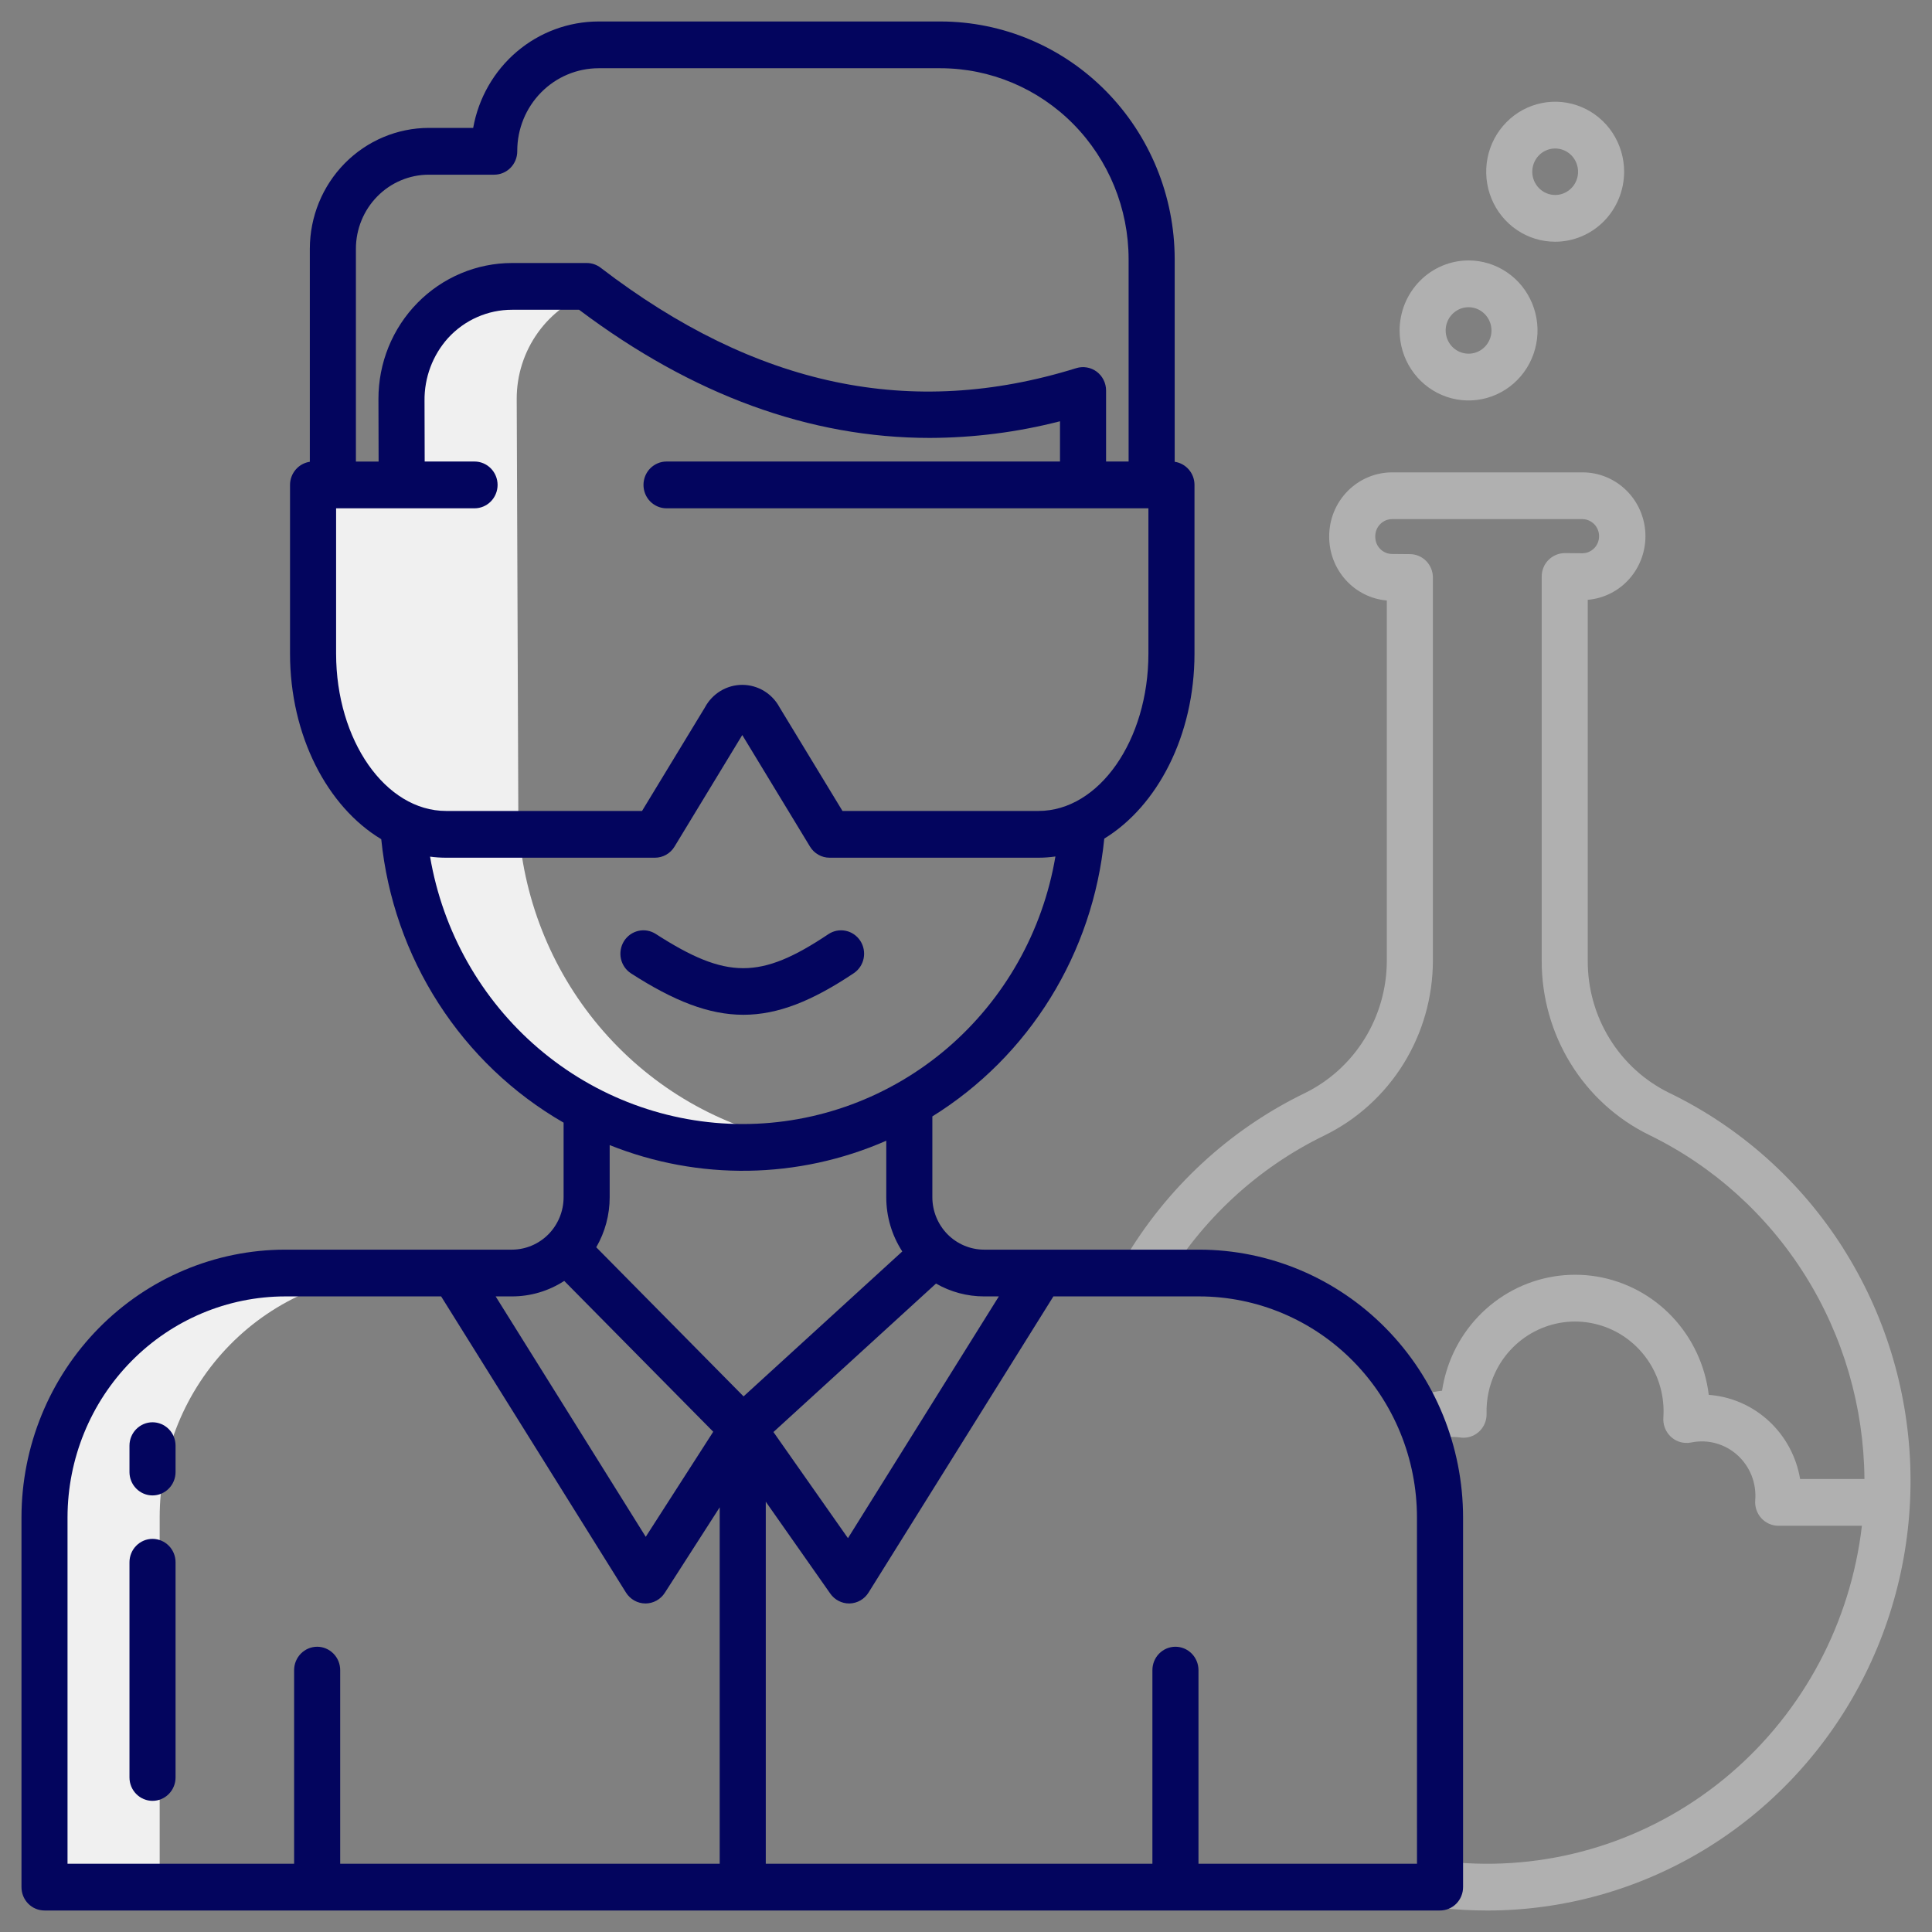
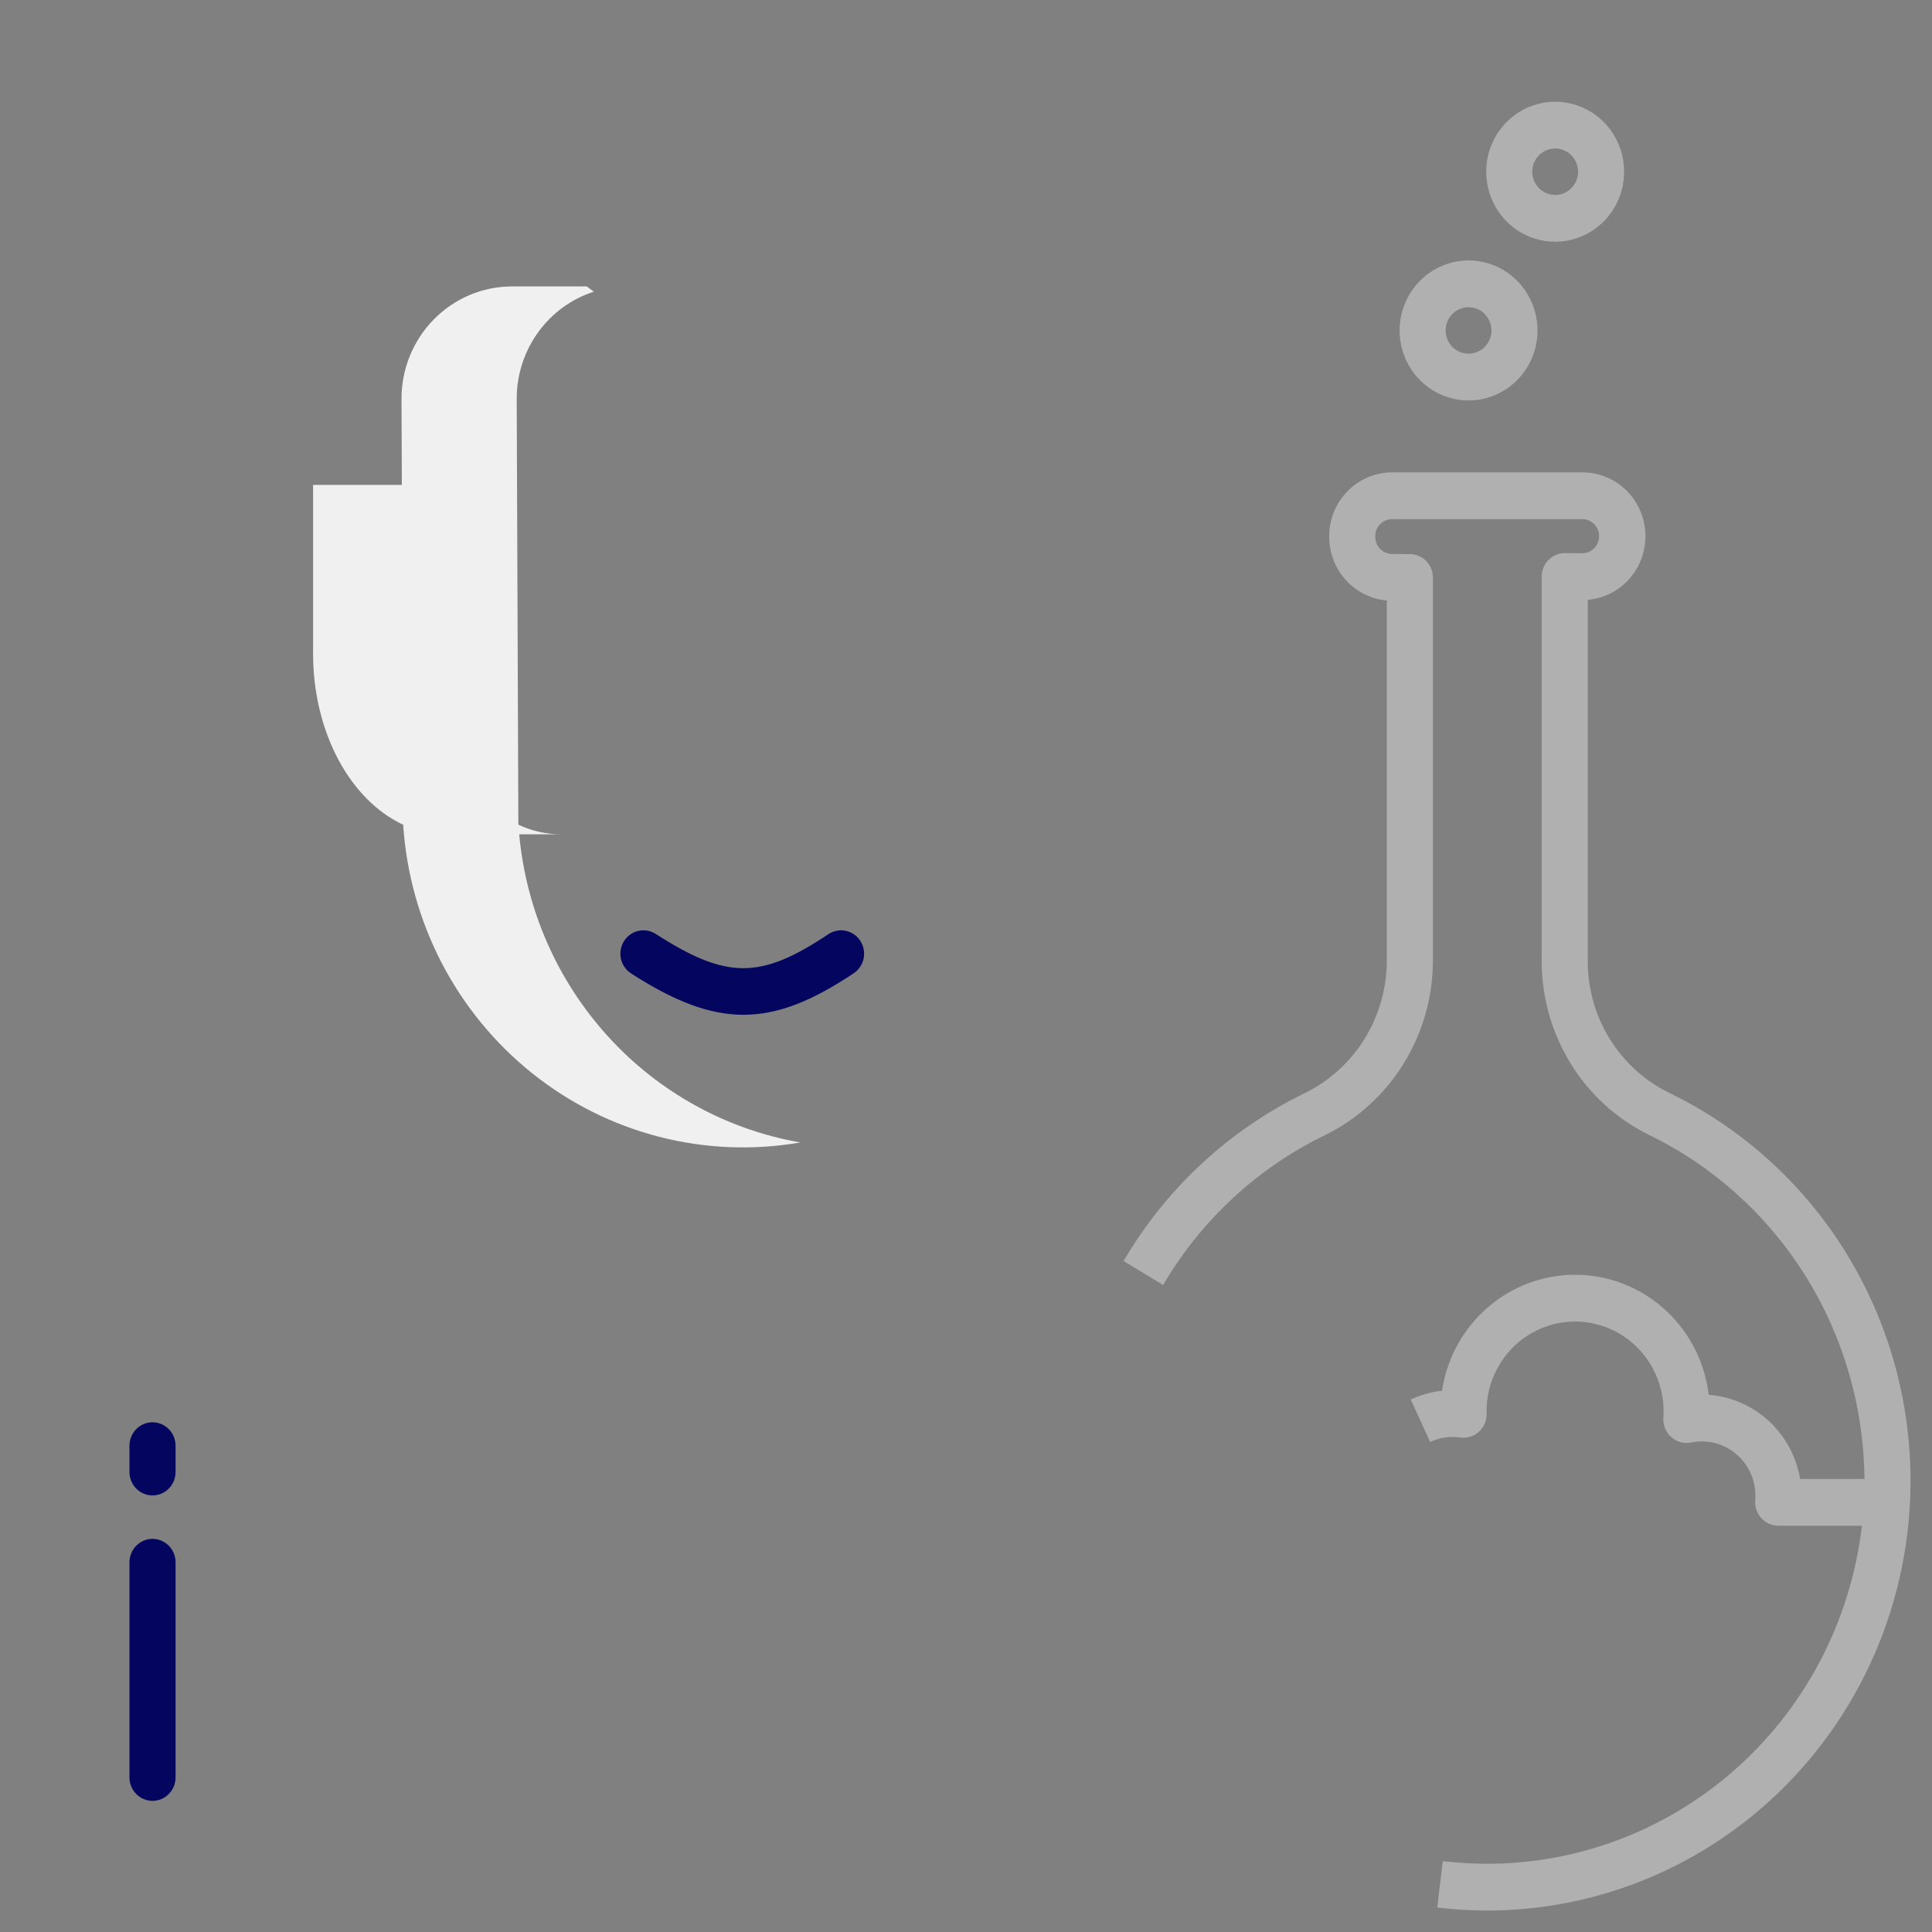
<svg xmlns="http://www.w3.org/2000/svg" width="60" height="60" viewBox="0 0 60 60" fill="none">
  <rect x="0" y="0" width="60" height="60" fill="#808080" stroke="none" />
-   <path d="M4.959 47.122C4.959 45.11 5.747 43.18 7.149 41.757C8.551 40.334 10.452 39.535 12.434 39.534H8.857C6.875 39.535 4.973 40.334 3.571 41.757C2.17 43.18 1.382 45.11 1.382 47.122V58.606H4.959V47.122Z" fill="#F0F0F0" />
  <path d="M12.469 12.39L12.48 15.059H9.723V20.297C9.723 22.764 10.894 24.859 12.521 25.612C12.619 27.111 13.026 28.573 13.716 29.903C14.406 31.232 15.363 32.4 16.526 33.33C17.689 34.261 19.031 34.932 20.466 35.303C21.901 35.673 23.396 35.733 24.856 35.48C22.566 35.081 20.47 33.928 18.892 32.198C17.313 30.468 16.34 28.259 16.124 25.911H17.431C16.971 25.91 16.516 25.808 16.098 25.612L16.047 12.39C16.045 11.649 16.276 10.926 16.707 10.327C17.137 9.727 17.745 9.283 18.441 9.058C18.368 9.004 18.295 8.95 18.223 8.895H15.905C15.453 8.895 15.005 8.985 14.588 9.161C14.171 9.337 13.792 9.594 13.473 9.919C13.153 10.244 12.9 10.629 12.728 11.053C12.556 11.477 12.468 11.932 12.469 12.39V12.39Z" fill="#F0F0F0" />
  <path d="M26.514 30.224C26.672 30.119 26.783 29.953 26.821 29.765C26.859 29.576 26.822 29.379 26.718 29.219C26.613 29.058 26.45 28.945 26.265 28.907C26.079 28.868 25.885 28.905 25.727 29.011C23.617 30.422 22.565 30.42 20.366 29.005C20.205 28.901 20.011 28.867 19.826 28.909C19.641 28.951 19.48 29.066 19.378 29.229C19.277 29.392 19.243 29.589 19.284 29.777C19.326 29.965 19.439 30.128 19.599 30.231C20.929 31.087 22.014 31.515 23.087 31.515C24.163 31.515 25.227 31.085 26.514 30.224V30.224Z" fill="#03055E" />
  <path d="M4.736 47.791C4.547 47.791 4.365 47.868 4.231 48.004C4.096 48.14 4.021 48.325 4.021 48.518V55.2C4.021 55.393 4.096 55.578 4.231 55.714C4.365 55.85 4.547 55.927 4.736 55.927C4.926 55.927 5.108 55.85 5.242 55.714C5.377 55.578 5.452 55.393 5.452 55.2V48.518C5.452 48.325 5.377 48.14 5.242 48.004C5.108 47.868 4.926 47.791 4.736 47.791V47.791Z" fill="#03055E" />
  <path d="M4.736 44.17C4.547 44.17 4.365 44.247 4.231 44.383C4.096 44.519 4.021 44.704 4.021 44.896V45.715C4.021 45.908 4.096 46.093 4.231 46.229C4.365 46.365 4.547 46.442 4.736 46.442C4.926 46.442 5.108 46.365 5.242 46.229C5.377 46.093 5.452 45.908 5.452 45.715V44.896C5.452 44.704 5.377 44.519 5.242 44.383C5.108 44.247 4.926 44.17 4.736 44.17Z" fill="#03055E" />
  <path d="M57.243 38.767C55.914 36.674 54.037 34.999 51.821 33.931C51.066 33.558 50.429 32.976 49.985 32.252C49.54 31.528 49.306 30.692 49.309 29.839V18.628C49.812 18.585 50.279 18.348 50.612 17.964C50.946 17.58 51.12 17.08 51.099 16.569C51.078 16.058 50.863 15.575 50.499 15.221C50.135 14.867 49.65 14.669 49.146 14.67H43.232C42.714 14.671 42.218 14.88 41.852 15.251C41.486 15.623 41.279 16.127 41.279 16.652V16.674C41.28 17.171 41.465 17.649 41.796 18.015C42.127 18.38 42.581 18.607 43.069 18.649V29.839C43.067 30.698 42.827 31.538 42.377 32.264C41.927 32.991 41.284 33.574 40.523 33.947C38.18 35.083 36.221 36.898 34.894 39.162L36.122 39.907C37.306 37.888 39.052 36.27 41.141 35.258C42.145 34.765 42.992 33.996 43.587 33.038C44.181 32.08 44.497 30.971 44.5 29.84V17.935C44.5 17.744 44.425 17.56 44.293 17.424C44.16 17.288 43.98 17.211 43.791 17.209L43.227 17.204C43.09 17.203 42.959 17.146 42.862 17.047C42.765 16.948 42.711 16.814 42.71 16.674V16.652C42.71 16.512 42.765 16.377 42.863 16.278C42.961 16.178 43.094 16.122 43.232 16.122H49.147C49.284 16.124 49.414 16.181 49.511 16.28C49.607 16.379 49.661 16.513 49.661 16.652C49.661 16.791 49.607 16.925 49.511 17.024C49.414 17.123 49.284 17.18 49.147 17.182H49.142L48.6 17.177C48.41 17.177 48.227 17.253 48.091 17.388C48.023 17.455 47.97 17.535 47.934 17.624C47.898 17.712 47.879 17.807 47.879 17.903V29.839C47.877 30.966 48.188 32.072 48.777 33.028C49.365 33.984 50.208 34.752 51.208 35.243C53.198 36.21 54.88 37.724 56.064 39.613C57.247 41.503 57.884 43.692 57.902 45.931H55.904C55.79 45.253 55.46 44.631 54.965 44.161C54.47 43.691 53.837 43.398 53.163 43.327C53.131 43.324 53.099 43.321 53.067 43.318C52.957 42.407 52.559 41.556 51.932 40.893C51.306 40.231 50.484 39.792 49.591 39.644C48.698 39.496 47.782 39.646 46.98 40.071C46.178 40.497 45.533 41.175 45.143 42.004C44.967 42.38 44.846 42.779 44.784 43.191C44.695 43.2 44.607 43.214 44.519 43.231C44.275 43.28 44.039 43.357 43.813 43.463L44.413 44.781C44.535 44.725 44.662 44.683 44.793 44.657C44.97 44.622 45.151 44.616 45.33 44.64C45.373 44.647 45.417 44.65 45.461 44.65C45.649 44.647 45.828 44.57 45.961 44.434C46.093 44.298 46.167 44.115 46.167 43.924C46.167 43.916 46.167 43.907 46.167 43.9C46.155 43.461 46.247 43.025 46.434 42.63C46.71 42.043 47.179 41.573 47.761 41.3C48.342 41.027 48.999 40.968 49.618 41.135C50.238 41.301 50.78 41.682 51.153 42.211C51.525 42.74 51.703 43.385 51.657 44.033C51.645 44.226 51.709 44.416 51.835 44.562C51.96 44.708 52.138 44.797 52.328 44.81C52.393 44.815 52.458 44.811 52.522 44.798C52.775 44.745 53.037 44.754 53.286 44.822C53.536 44.891 53.766 45.017 53.959 45.192C54.152 45.366 54.302 45.584 54.398 45.827C54.493 46.071 54.532 46.334 54.51 46.595C54.502 46.696 54.516 46.797 54.548 46.893C54.581 46.988 54.633 47.076 54.701 47.15C54.769 47.224 54.851 47.283 54.942 47.323C55.033 47.363 55.132 47.384 55.232 47.384H57.823C57.473 50.388 56.009 53.143 53.728 55.09C51.447 57.037 48.522 58.029 45.546 57.863C45.298 57.85 45.049 57.828 44.805 57.799L44.636 59.241C44.91 59.274 45.191 59.298 45.47 59.313C45.713 59.327 45.956 59.333 46.197 59.333C48.558 59.331 50.874 58.684 52.903 57.46C54.932 56.236 56.599 54.48 57.729 52.376C58.859 50.272 59.41 47.898 59.325 45.504C59.239 43.109 58.52 40.783 57.242 38.768L57.243 38.767Z" fill="#B0B0B0" />
  <path d="M43.466 10.262C43.466 10.693 43.591 11.113 43.827 11.47C44.062 11.828 44.397 12.107 44.788 12.271C45.179 12.436 45.61 12.479 46.026 12.395C46.441 12.311 46.823 12.104 47.122 11.8C47.422 11.496 47.626 11.108 47.708 10.687C47.791 10.265 47.748 9.828 47.586 9.431C47.424 9.033 47.15 8.694 46.798 8.455C46.445 8.216 46.031 8.088 45.608 8.088C45.04 8.089 44.495 8.318 44.094 8.726C43.692 9.134 43.467 9.686 43.466 10.262V10.262ZM46.319 10.262C46.319 10.405 46.277 10.545 46.199 10.663C46.121 10.782 46.01 10.875 45.88 10.929C45.75 10.984 45.607 10.998 45.469 10.97C45.331 10.942 45.204 10.874 45.105 10.773C45.005 10.672 44.938 10.543 44.91 10.403C44.883 10.263 44.897 10.118 44.951 9.986C45.005 9.855 45.096 9.742 45.213 9.663C45.33 9.583 45.467 9.541 45.608 9.541C45.796 9.541 45.977 9.617 46.11 9.753C46.243 9.888 46.318 10.071 46.319 10.262V10.262Z" fill="#B0B0B0" />
  <path d="M50.439 5.333C50.439 4.903 50.313 4.483 50.078 4.125C49.843 3.768 49.508 3.489 49.117 3.325C48.725 3.16 48.295 3.117 47.879 3.201C47.464 3.285 47.082 3.492 46.783 3.796C46.483 4.1 46.279 4.487 46.196 4.909C46.114 5.331 46.156 5.768 46.318 6.165C46.48 6.563 46.755 6.902 47.107 7.141C47.459 7.38 47.873 7.507 48.297 7.507C48.865 7.507 49.409 7.277 49.811 6.87C50.212 6.462 50.438 5.91 50.439 5.333V5.333ZM47.586 5.333C47.586 5.191 47.628 5.051 47.706 4.932C47.784 4.814 47.895 4.721 48.025 4.667C48.155 4.612 48.298 4.598 48.436 4.626C48.574 4.653 48.7 4.722 48.8 4.823C48.899 4.924 48.967 5.053 48.994 5.193C49.022 5.333 49.008 5.478 48.954 5.609C48.9 5.741 48.809 5.854 48.692 5.933C48.575 6.013 48.438 6.055 48.297 6.055C48.109 6.055 47.928 5.979 47.795 5.843C47.661 5.708 47.586 5.525 47.586 5.333Z" fill="#B0B0B0" />
-   <path d="M37.246 38.809H30.561C30.135 38.808 29.727 38.636 29.425 38.331C29.125 38.025 28.955 37.611 28.955 37.179V34.671C30.44 33.749 31.695 32.49 32.622 30.993C33.548 29.497 34.12 27.803 34.294 26.044C35.947 25.033 37.096 22.838 37.096 20.297V15.059C37.096 14.884 37.034 14.716 36.921 14.584C36.808 14.452 36.652 14.366 36.481 14.341V8.047C36.479 6.091 35.712 4.215 34.349 2.831C32.986 1.447 31.138 0.669 29.21 0.667H18.59C17.662 0.668 16.764 0.999 16.052 1.603C15.341 2.207 14.86 3.046 14.695 3.972H13.319C12.339 3.973 11.399 4.369 10.706 5.073C10.013 5.776 9.624 6.73 9.622 7.724V14.341C9.452 14.366 9.296 14.452 9.183 14.584C9.07 14.716 9.007 14.884 9.007 15.059V20.297C9.007 22.853 10.17 25.059 11.84 26.062C12.024 27.881 12.633 29.63 13.619 31.161C14.604 32.693 15.936 33.963 17.503 34.865V37.179C17.503 37.611 17.334 38.025 17.033 38.331C16.732 38.636 16.323 38.808 15.898 38.809H8.857C6.686 38.811 4.604 39.688 3.068 41.246C1.533 42.805 0.669 44.918 0.667 47.123V58.606C0.667 58.799 0.742 58.983 0.876 59.12C1.01 59.256 1.192 59.332 1.382 59.332H44.721C44.911 59.332 45.093 59.256 45.227 59.12C45.361 58.983 45.437 58.799 45.437 58.606V47.123C45.434 44.918 44.571 42.805 43.035 41.247C41.499 39.688 39.417 38.811 37.246 38.809V38.809ZM29.069 39.862C29.523 40.124 30.038 40.261 30.561 40.261H31.02L26.334 47.769L24.02 44.473L29.069 39.862ZM11.053 7.724C11.054 7.115 11.293 6.53 11.718 6.099C12.142 5.668 12.718 5.425 13.319 5.425H15.348C15.538 5.425 15.72 5.348 15.854 5.212C15.988 5.076 16.064 4.891 16.064 4.699V4.683C16.064 4.003 16.331 3.352 16.804 2.871C17.278 2.39 17.92 2.12 18.59 2.119H29.209C30.758 2.121 32.242 2.746 33.337 3.857C34.432 4.969 35.048 6.476 35.05 8.047V14.333H34.35V12.127C34.35 12.014 34.324 11.902 34.273 11.8C34.223 11.699 34.15 11.611 34.06 11.543C33.97 11.476 33.866 11.431 33.755 11.412C33.645 11.392 33.532 11.4 33.425 11.433C28.3 13.027 23.468 12.007 18.654 8.315C18.529 8.219 18.378 8.168 18.222 8.168H15.904C15.358 8.168 14.818 8.277 14.313 8.49C13.809 8.702 13.351 9.013 12.965 9.406C12.58 9.798 12.274 10.264 12.066 10.776C11.858 11.289 11.752 11.838 11.753 12.392L11.758 14.334H11.053V7.724ZM10.438 20.297V15.786H14.737C14.927 15.786 15.109 15.709 15.243 15.573C15.377 15.437 15.453 15.252 15.453 15.059C15.453 14.867 15.377 14.682 15.243 14.546C15.109 14.41 14.927 14.333 14.737 14.333H13.189L13.184 12.445C13.176 11.727 13.436 11.032 13.912 10.501C14.166 10.223 14.474 10 14.817 9.849C15.16 9.697 15.53 9.619 15.904 9.62H17.984C21.507 12.27 25.153 13.6 28.875 13.6C30.239 13.596 31.597 13.423 32.919 13.083V14.333H20.699C20.509 14.333 20.328 14.41 20.193 14.546C20.059 14.682 19.984 14.867 19.984 15.059C19.984 15.252 20.059 15.437 20.193 15.573C20.328 15.709 20.509 15.786 20.699 15.786H35.665V20.297C35.665 22.992 34.133 25.185 32.249 25.185H26.164L24.209 21.966C24.096 21.755 23.928 21.579 23.725 21.456C23.521 21.334 23.288 21.269 23.052 21.269C22.815 21.269 22.582 21.334 22.379 21.456C22.175 21.579 22.007 21.755 21.894 21.966L19.939 25.185H13.855C11.971 25.185 10.438 22.992 10.438 20.297V20.297ZM13.356 26.604C13.521 26.626 13.688 26.637 13.854 26.637H20.339C20.461 26.637 20.581 26.606 20.688 26.545C20.794 26.485 20.884 26.398 20.948 26.292L23.052 22.827L25.155 26.292C25.219 26.398 25.309 26.485 25.416 26.545C25.522 26.606 25.642 26.637 25.764 26.637H32.249C32.426 26.637 32.602 26.624 32.777 26.599C32.384 28.924 31.194 31.032 29.418 32.553C27.641 34.073 25.392 34.907 23.069 34.908C20.745 34.908 18.496 34.075 16.719 32.556C14.942 31.037 13.751 28.928 13.356 26.604V26.604ZM15.897 40.261C16.474 40.262 17.038 40.095 17.523 39.78L22.15 44.464L20.054 47.727L15.393 40.261H15.897ZM22.351 57.88H10.565V51.868C10.565 51.675 10.49 51.49 10.355 51.354C10.221 51.218 10.039 51.141 9.85 51.141C9.66 51.141 9.478 51.218 9.344 51.354C9.21 51.49 9.134 51.675 9.134 51.868V57.88H2.097V47.123C2.099 45.303 2.812 43.559 4.08 42.273C5.347 40.987 7.065 40.263 8.857 40.261H13.7L19.441 49.46C19.505 49.562 19.594 49.647 19.699 49.706C19.804 49.765 19.921 49.796 20.041 49.797H20.046C20.165 49.797 20.282 49.767 20.387 49.709C20.491 49.652 20.58 49.569 20.645 49.468L22.351 46.811L22.351 57.88ZM18.517 38.735C18.791 38.263 18.935 37.726 18.934 37.179V35.562C21.703 36.671 24.791 36.623 27.524 35.426V37.179C27.523 37.778 27.696 38.365 28.021 38.865L23.092 43.366L18.517 38.735ZM44.006 57.88H37.22V51.868C37.22 51.675 37.144 51.49 37.01 51.354C36.876 51.218 36.694 51.141 36.504 51.141C36.314 51.141 36.132 51.218 35.998 51.354C35.864 51.49 35.789 51.675 35.789 51.868V57.88H23.782V46.637L25.786 49.492C25.852 49.586 25.939 49.663 26.041 49.716C26.142 49.769 26.254 49.797 26.368 49.797H26.388C26.505 49.793 26.62 49.761 26.722 49.702C26.824 49.643 26.91 49.56 26.973 49.459L32.714 40.261H37.246C39.038 40.263 40.756 40.987 42.023 42.273C43.291 43.56 44.004 45.304 44.005 47.123L44.006 57.88Z" fill="#03055E" />
</svg>